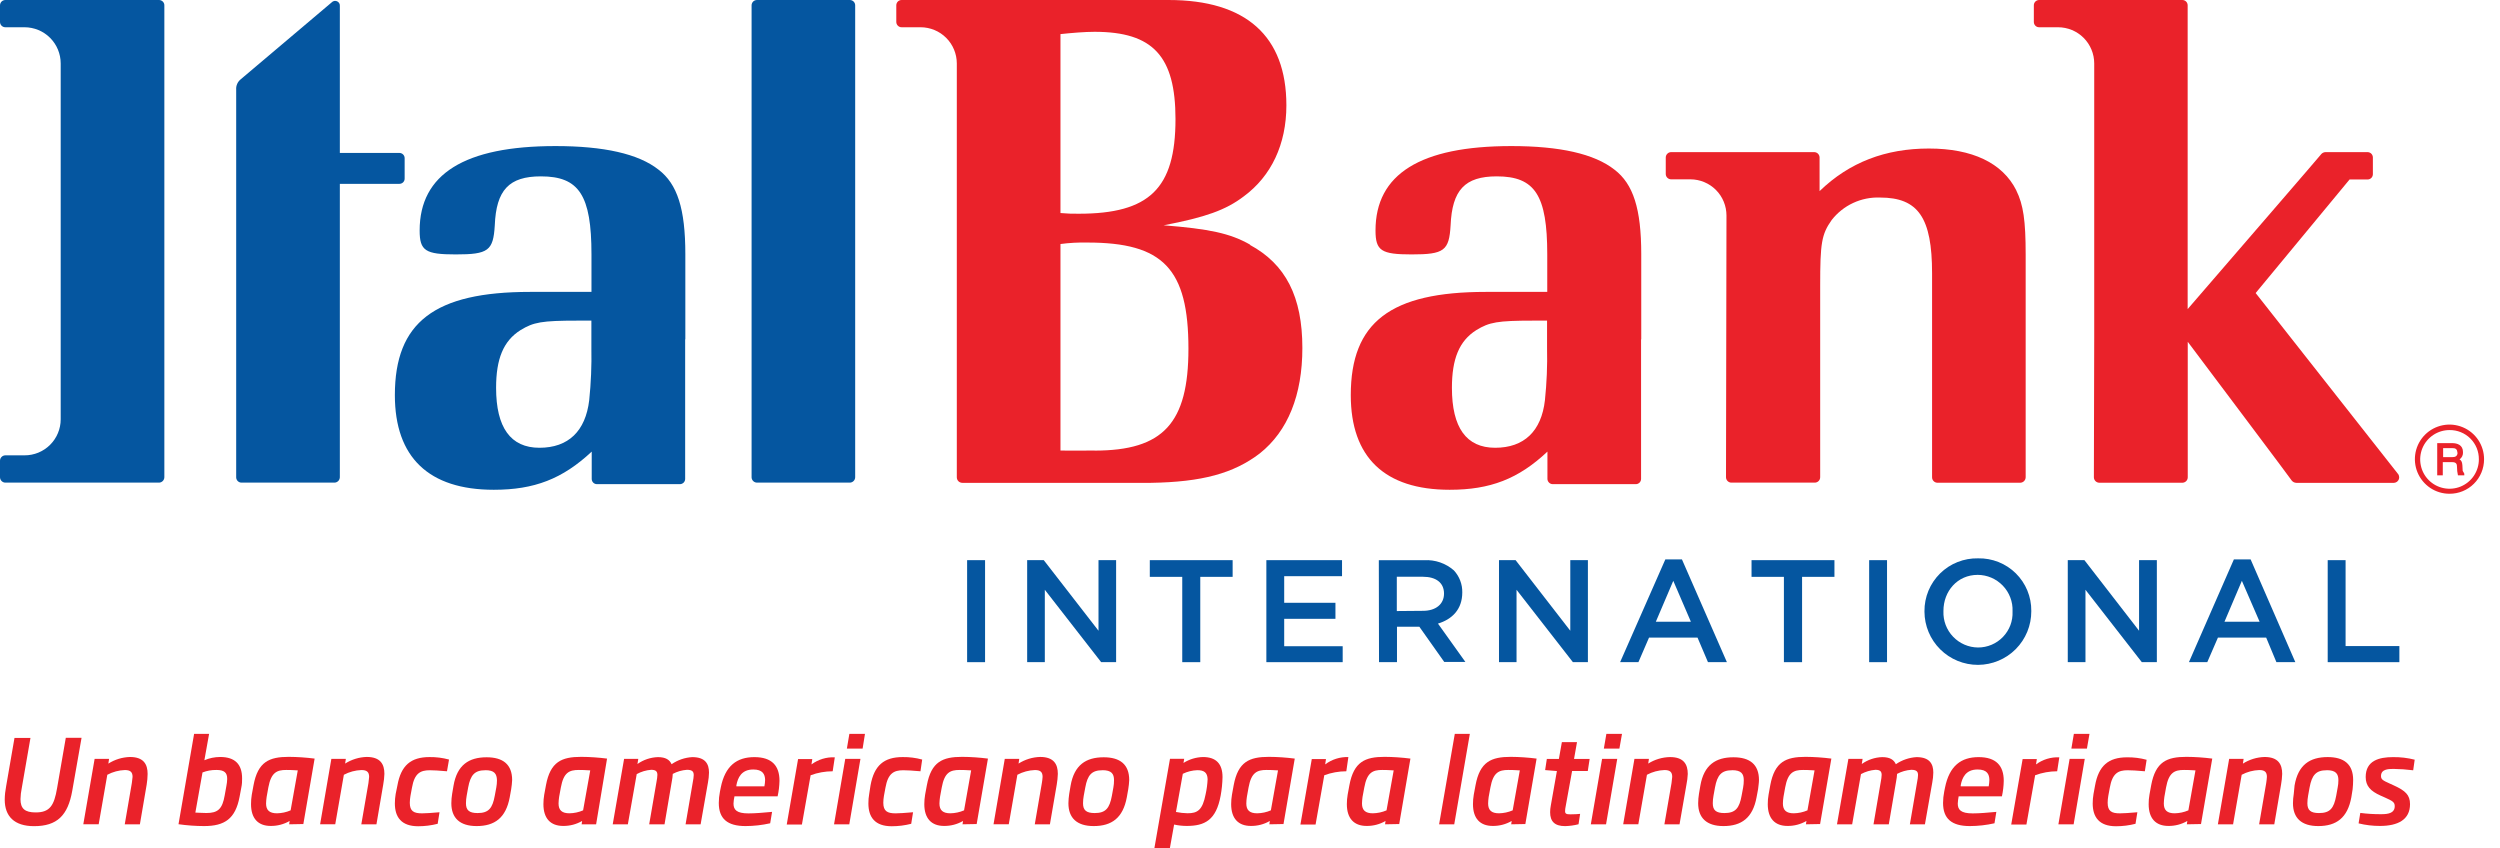
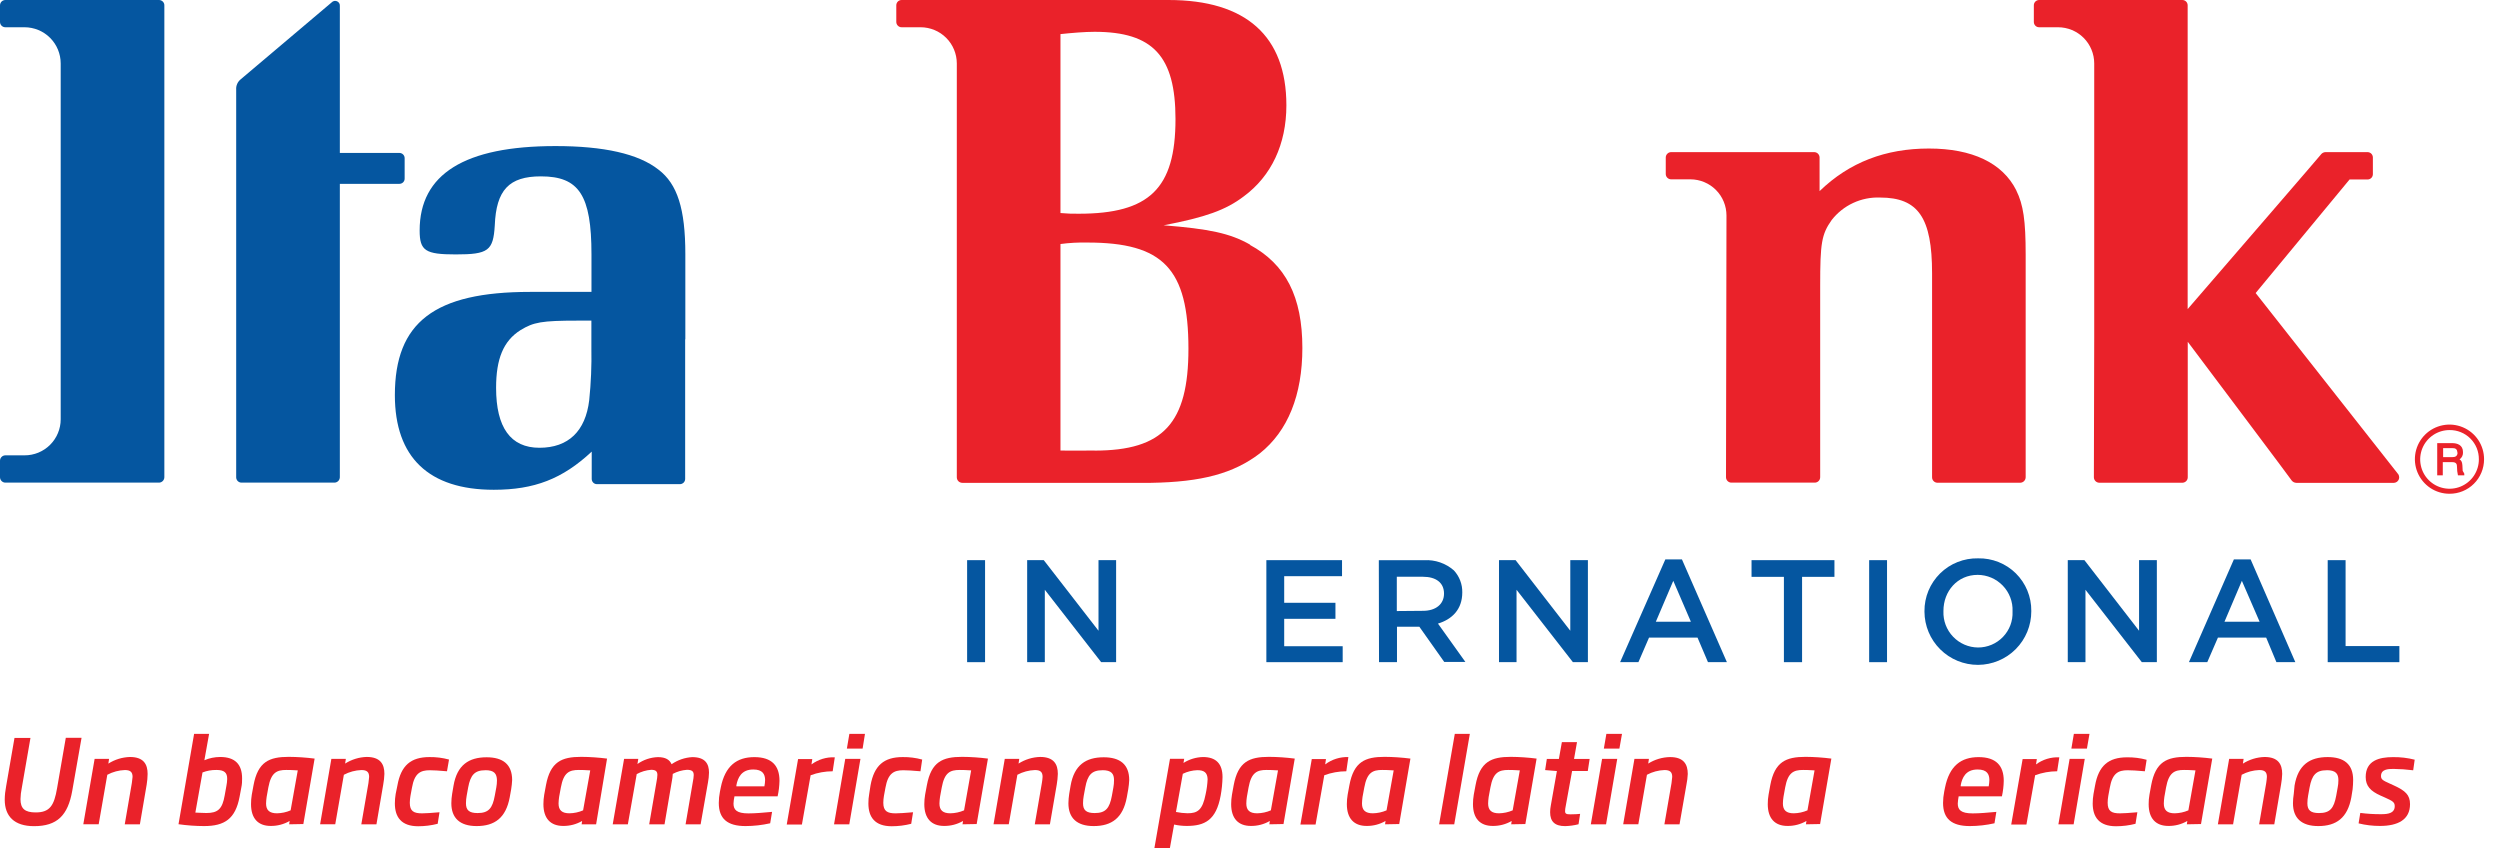
<svg xmlns="http://www.w3.org/2000/svg" width="112" height="38" viewBox="0 0 112 38" fill="none">
  <path d="M3.237 35.426C3.042 36.537 2.554 37.012 1.526 37.012C0.636 37.012 0.212 36.565 0.212 35.825C0.214 35.626 0.235 35.428 0.273 35.234L0.649 33.059H1.365L0.975 35.306C0.941 35.469 0.922 35.635 0.918 35.802C0.918 36.226 1.113 36.397 1.598 36.397C2.234 36.397 2.425 36.09 2.558 35.306L2.948 33.052H3.654L3.237 35.426Z" fill="#EA222A" />
  <path d="M6.571 35.151L6.267 36.929H5.589L5.907 35.077C5.922 34.973 5.933 34.884 5.939 34.805C5.939 34.593 5.846 34.498 5.593 34.498C5.319 34.508 5.05 34.58 4.807 34.71L4.421 36.927H3.732L4.239 33.998H4.886L4.854 34.21C5.144 34.025 5.479 33.923 5.822 33.913C6.433 33.913 6.613 34.237 6.613 34.67C6.611 34.831 6.597 34.992 6.571 35.151Z" fill="#EA222A" />
  <path d="M10.81 35.287L10.733 35.698C10.547 36.679 10.068 37.008 9.144 37.008C8.76 37.007 8.377 36.979 7.997 36.925L8.696 32.876H9.368L9.156 34.059C9.381 33.962 9.622 33.913 9.866 33.913C10.53 33.913 10.846 34.244 10.846 34.869C10.848 34.994 10.844 35.134 10.81 35.287ZM9.688 34.494C9.477 34.492 9.268 34.53 9.072 34.606L8.752 36.404C8.866 36.404 9.036 36.423 9.245 36.423C9.76 36.423 9.962 36.247 10.068 35.626L10.142 35.212C10.162 35.111 10.175 35.008 10.178 34.905C10.186 34.606 10.036 34.494 9.697 34.494H9.688Z" fill="#EA222A" />
  <path d="M12.954 36.929L12.976 36.779C12.719 36.928 12.425 37.005 12.128 37.002C11.558 37.002 11.246 36.662 11.246 36.026C11.245 35.884 11.257 35.743 11.28 35.602L11.358 35.178C11.553 34.129 12.058 33.907 12.938 33.907C13.325 33.91 13.711 33.936 14.095 33.985L13.59 36.917L12.954 36.929ZM13.34 34.513C13.156 34.498 12.916 34.494 12.825 34.494C12.401 34.494 12.147 34.606 12.022 35.276L11.946 35.7C11.931 35.798 11.923 35.897 11.92 35.997C11.92 36.3 12.075 36.436 12.41 36.436C12.62 36.432 12.827 36.388 13.02 36.304L13.34 34.513Z" fill="#EA222A" />
  <path d="M17.168 35.151L16.865 36.929H16.187L16.507 35.077C16.522 34.973 16.53 34.884 16.537 34.805C16.537 34.593 16.443 34.498 16.191 34.498C15.916 34.508 15.647 34.581 15.405 34.71L15.019 36.927H14.341L14.845 33.996H15.494L15.462 34.208C15.752 34.024 16.085 33.921 16.428 33.911C17.041 33.911 17.221 34.235 17.221 34.668C17.216 34.83 17.198 34.991 17.168 35.151Z" fill="#EA222A" />
  <path d="M20.025 34.553C19.665 34.521 19.417 34.507 19.254 34.507C18.83 34.507 18.569 34.646 18.457 35.285L18.389 35.653C18.371 35.756 18.361 35.859 18.359 35.963C18.359 36.342 18.537 36.438 18.908 36.438C19.069 36.438 19.32 36.421 19.69 36.389L19.608 36.906C19.322 36.979 19.029 37.016 18.735 37.016C17.982 37.016 17.69 36.609 17.69 35.995C17.69 35.853 17.702 35.711 17.726 35.571L17.804 35.189C17.963 34.292 18.406 33.917 19.243 33.917C19.538 33.913 19.832 33.95 20.116 34.028L20.025 34.553Z" fill="#EA222A" />
  <path d="M22.901 35.355L22.836 35.719C22.664 36.641 22.162 37.008 21.352 37.008C20.595 37.008 20.22 36.641 20.22 35.986C20.221 35.844 20.233 35.702 20.256 35.562L20.318 35.198C20.477 34.269 21.009 33.926 21.801 33.926C22.537 33.926 22.944 34.25 22.944 34.947C22.937 35.084 22.923 35.22 22.901 35.355ZM21.74 34.507C21.267 34.507 21.077 34.718 20.973 35.282L20.907 35.647C20.886 35.76 20.875 35.874 20.875 35.988C20.875 36.296 21.019 36.425 21.395 36.425C21.888 36.425 22.064 36.213 22.166 35.647L22.234 35.282C22.254 35.174 22.264 35.064 22.264 34.954C22.255 34.666 22.151 34.504 21.74 34.504V34.507Z" fill="#EA222A" />
  <path d="M26.057 36.929L26.079 36.779C25.821 36.929 25.528 37.005 25.231 37.002C24.659 37.002 24.345 36.662 24.345 36.026C24.345 35.884 24.357 35.742 24.381 35.602L24.459 35.178C24.654 34.129 25.159 33.907 26.036 33.907C26.424 33.909 26.811 33.936 27.196 33.985L26.706 36.929H26.057ZM26.443 34.513C26.257 34.498 26.019 34.494 25.928 34.494C25.504 34.494 25.25 34.606 25.127 35.276L25.049 35.7C25.034 35.798 25.026 35.897 25.023 35.997C25.023 36.3 25.178 36.436 25.513 36.436C25.723 36.432 25.93 36.388 26.123 36.304L26.443 34.513Z" fill="#EA222A" />
  <path d="M31.717 35.056L31.388 36.929H30.714L31.043 35.005C31.063 34.912 31.075 34.818 31.079 34.723C31.079 34.572 31.017 34.487 30.776 34.487C30.553 34.503 30.337 34.565 30.14 34.67C30.135 34.782 30.12 34.894 30.097 35.005L29.771 36.929H29.084L29.415 35.005C29.435 34.91 29.447 34.813 29.451 34.716C29.451 34.566 29.387 34.487 29.173 34.487C28.946 34.504 28.724 34.57 28.525 34.68L28.128 36.929H27.45L27.959 33.998H28.595L28.558 34.227C28.827 34.037 29.145 33.93 29.474 33.919C29.824 33.919 30 34.04 30.087 34.237C30.36 34.048 30.681 33.938 31.013 33.919C31.608 33.919 31.763 34.233 31.763 34.612C31.761 34.761 31.745 34.91 31.717 35.056Z" fill="#EA222A" />
  <path d="M34.837 35.677H32.904C32.88 35.783 32.866 35.892 32.861 36.001C32.861 36.277 33.001 36.44 33.529 36.44C33.838 36.44 34.199 36.408 34.589 36.372L34.504 36.883C34.141 36.965 33.771 37.007 33.4 37.008C32.581 37.008 32.202 36.673 32.202 35.974C32.203 35.804 32.22 35.635 32.253 35.469L32.289 35.287C32.484 34.305 33.014 33.919 33.796 33.919C34.578 33.919 34.921 34.305 34.921 34.979C34.916 35.214 34.888 35.448 34.837 35.677ZM33.747 34.473C33.211 34.473 33.052 34.848 32.99 35.181V35.227H34.245C34.264 35.132 34.275 35.034 34.277 34.937C34.271 34.685 34.167 34.473 33.747 34.473Z" fill="#EA222A" />
  <path d="M37.304 34.553C36.967 34.554 36.632 34.614 36.316 34.731L35.926 36.938H35.246L35.754 34.006H36.39L36.354 34.246C36.656 34.023 37.025 33.91 37.399 33.928L37.304 34.553Z" fill="#EA222A" />
  <path d="M38.048 36.929H37.365L37.867 33.998H38.548L38.048 36.929ZM38.645 33.538H37.94L38.052 32.876H38.751L38.645 33.538Z" fill="#EA222A" />
  <path d="M41.237 34.553C40.877 34.521 40.631 34.507 40.466 34.507C40.042 34.507 39.783 34.646 39.669 35.285L39.601 35.653C39.583 35.756 39.573 35.859 39.572 35.963C39.572 36.342 39.754 36.438 40.123 36.438C40.282 36.438 40.534 36.421 40.905 36.389L40.822 36.906C40.537 36.979 40.243 37.016 39.949 37.016C39.196 37.016 38.904 36.609 38.904 35.995C38.903 35.852 38.915 35.711 38.94 35.571L38.999 35.189C39.16 34.292 39.601 33.917 40.441 33.917C40.735 33.913 41.029 33.95 41.314 34.028L41.237 34.553Z" fill="#EA222A" />
  <path d="M43.122 36.929L43.143 36.779C42.886 36.929 42.593 37.005 42.295 37.002C41.725 37.002 41.409 36.662 41.409 36.026C41.409 35.884 41.421 35.742 41.445 35.602L41.524 35.178C41.719 34.129 42.223 33.907 43.103 33.907C43.49 33.909 43.876 33.936 44.26 33.985L43.755 36.917L43.122 36.929ZM43.508 34.513C43.323 34.498 43.084 34.494 42.992 34.494C42.569 34.494 42.314 34.606 42.191 35.276L42.113 35.7C42.099 35.798 42.09 35.897 42.087 35.997C42.087 36.3 42.242 36.436 42.577 36.436C42.788 36.432 42.996 36.388 43.19 36.304L43.508 34.513Z" fill="#EA222A" />
  <path d="M47.342 35.151L47.036 36.929H46.358L46.676 35.077C46.692 34.987 46.702 34.896 46.708 34.805C46.708 34.593 46.617 34.498 46.365 34.498C46.09 34.508 45.821 34.58 45.578 34.71L45.193 36.927H44.51L45.014 33.996H45.663L45.631 34.208C45.921 34.024 46.255 33.921 46.598 33.911C47.21 33.911 47.391 34.235 47.391 34.668C47.386 34.83 47.37 34.991 47.342 35.151Z" fill="#EA222A" />
  <path d="M50.546 35.355L50.481 35.719C50.311 36.641 49.807 37.008 48.997 37.008C48.24 37.008 47.865 36.641 47.865 35.986C47.867 35.844 47.879 35.703 47.901 35.562L47.963 35.198C48.124 34.269 48.654 33.926 49.446 33.926C50.182 33.926 50.589 34.25 50.589 34.947C50.582 35.084 50.568 35.22 50.546 35.355ZM49.385 34.507C48.912 34.507 48.721 34.718 48.62 35.282L48.552 35.647C48.531 35.76 48.52 35.874 48.52 35.988C48.52 36.296 48.664 36.425 49.042 36.425C49.533 36.425 49.709 36.213 49.813 35.647L49.879 35.282C49.899 35.174 49.909 35.064 49.908 34.954C49.908 34.666 49.796 34.504 49.385 34.504V34.507Z" fill="#EA222A" />
  <path d="M54.684 35.651C54.482 36.743 53.974 37.002 53.162 37.002C52.973 37.001 52.785 36.981 52.6 36.94L52.41 38H51.716L52.416 33.993H53.052L53.02 34.18C53.282 34.014 53.584 33.923 53.893 33.915C54.474 33.915 54.769 34.212 54.769 34.814C54.764 35.095 54.735 35.375 54.684 35.651ZM53.645 34.504C53.418 34.511 53.194 34.566 52.99 34.666L52.683 36.376C52.855 36.412 53.031 36.431 53.206 36.434C53.645 36.434 53.876 36.298 54.014 35.573C54.062 35.355 54.091 35.134 54.101 34.911C54.092 34.606 53.94 34.504 53.637 34.504H53.645Z" fill="#EA222A" />
  <path d="M56.867 36.929L56.888 36.779C56.631 36.929 56.338 37.005 56.04 37.002C55.47 37.002 55.156 36.662 55.156 36.026C55.156 35.884 55.168 35.742 55.192 35.602L55.269 35.178C55.464 34.129 55.968 33.907 56.848 33.907C57.235 33.909 57.621 33.936 58.005 33.985L57.501 36.917L56.867 36.929ZM57.255 34.513C57.068 34.498 56.831 34.494 56.74 34.494C56.316 34.494 56.059 34.606 55.936 35.276L55.86 35.7C55.845 35.798 55.836 35.897 55.835 35.997C55.835 36.3 55.987 36.436 56.322 36.436C56.533 36.432 56.741 36.388 56.935 36.304L57.255 34.513Z" fill="#EA222A" />
  <path d="M60.315 34.553C59.978 34.554 59.644 34.614 59.328 34.731L58.938 36.938H58.259L58.768 34.006H59.404L59.368 34.246C59.666 34.02 60.033 33.904 60.407 33.917L60.315 34.553Z" fill="#EA222A" />
  <path d="M62.051 36.929L62.072 36.779C61.815 36.929 61.522 37.005 61.225 37.002C60.654 37.002 60.339 36.662 60.339 36.026C60.339 35.884 60.351 35.742 60.375 35.602L60.453 35.178C60.648 34.129 61.153 33.907 62.032 33.907C62.418 33.909 62.804 33.936 63.187 33.985L62.685 36.917L62.051 36.929ZM62.437 34.513C62.253 34.498 62.013 34.494 61.922 34.494C61.498 34.494 61.244 34.606 61.121 35.276L61.042 35.7C61.028 35.798 61.02 35.897 61.017 35.997C61.017 36.3 61.172 36.436 61.504 36.436C61.715 36.432 61.923 36.388 62.117 36.304L62.437 34.513Z" fill="#EA222A" />
  <path d="M65.15 36.929H64.472L65.175 32.876H65.849L65.15 36.929Z" fill="#EA222A" />
  <path d="M67.702 36.929L67.723 36.779C67.466 36.929 67.173 37.005 66.875 37.002C66.303 37.002 65.989 36.662 65.989 36.026C65.989 35.884 66.001 35.742 66.025 35.602L66.104 35.178C66.299 34.129 66.803 33.907 67.683 33.907C68.07 33.91 68.456 33.936 68.84 33.985L68.336 36.917L67.702 36.929ZM68.088 34.513C67.903 34.498 67.664 34.494 67.573 34.494C67.149 34.494 66.894 34.606 66.771 35.276L66.693 35.7C66.679 35.798 66.67 35.897 66.668 35.997C66.668 36.3 66.822 36.436 67.157 36.436C67.367 36.432 67.575 36.387 67.768 36.304L68.088 34.513Z" fill="#EA222A" />
  <path d="M71.133 34.541H70.43L70.141 36.13C70.125 36.2 70.117 36.271 70.116 36.342C70.116 36.457 70.177 36.482 70.351 36.482C70.525 36.482 70.707 36.472 70.79 36.461L70.718 36.927C70.521 36.977 70.319 37.005 70.116 37.01C69.648 37.01 69.446 36.798 69.446 36.389C69.446 36.292 69.455 36.196 69.474 36.101L69.749 34.543L69.222 34.5L69.298 34H69.838L69.972 33.247H70.65L70.517 34H71.216L71.133 34.541Z" fill="#EA222A" />
  <path d="M71.951 36.929H71.269L71.773 33.998H72.452L71.951 36.929ZM72.549 33.538H71.852L71.966 32.876H72.666L72.549 33.538Z" fill="#EA222A" />
  <path d="M75.553 35.151L75.243 36.929H74.565L74.885 35.077C74.898 34.973 74.908 34.884 74.915 34.805C74.915 34.593 74.821 34.498 74.569 34.498C74.294 34.508 74.025 34.58 73.783 34.71L73.397 36.927H72.719L73.223 33.996H73.872L73.84 34.208C74.134 34.024 74.472 33.923 74.819 33.917C75.432 33.917 75.612 34.242 75.612 34.674C75.605 34.834 75.585 34.994 75.553 35.151Z" fill="#EA222A" />
-   <path d="M78.762 35.355L78.694 35.719C78.524 36.641 78.02 37.008 77.21 37.008C76.456 37.008 76.078 36.641 76.078 35.986C76.079 35.844 76.091 35.702 76.114 35.562L76.176 35.198C76.337 34.269 76.867 33.926 77.659 33.926C78.395 33.926 78.802 34.25 78.802 34.947C78.802 35.077 78.77 35.259 78.762 35.355ZM77.598 34.507C77.125 34.507 76.934 34.718 76.831 35.282L76.765 35.647C76.744 35.76 76.733 35.874 76.733 35.988C76.733 36.296 76.877 36.425 77.252 36.425C77.746 36.425 77.922 36.213 78.024 35.647L78.092 35.282C78.112 35.174 78.122 35.064 78.121 34.954C78.121 34.666 78.009 34.504 77.598 34.504V34.507Z" fill="#EA222A" />
  <path d="M80.906 36.929L80.928 36.779C80.671 36.929 80.377 37.005 80.08 37.002C79.51 37.002 79.196 36.662 79.196 36.026C79.195 35.884 79.207 35.742 79.232 35.602L79.308 35.178C79.503 34.129 80.008 33.907 80.888 33.907C81.274 33.909 81.661 33.936 82.045 33.985L81.54 36.917L80.906 36.929ZM81.292 34.513C81.108 34.498 80.868 34.494 80.779 34.494C80.355 34.494 80.099 34.606 79.976 35.276L79.9 35.7C79.884 35.798 79.876 35.897 79.874 35.997C79.874 36.3 80.027 36.436 80.362 36.436C80.573 36.432 80.781 36.388 80.974 36.304L81.292 34.513Z" fill="#EA222A" />
-   <path d="M86.566 35.056L86.237 36.929H85.563L85.892 35.005C85.912 34.912 85.924 34.818 85.928 34.723C85.928 34.572 85.866 34.487 85.625 34.487C85.402 34.503 85.186 34.565 84.989 34.67C84.983 34.782 84.969 34.894 84.946 35.005L84.618 36.929H83.933L84.262 35.005C84.282 34.91 84.294 34.813 84.298 34.716C84.298 34.566 84.236 34.487 84.02 34.487C83.793 34.505 83.572 34.571 83.371 34.68L82.977 36.929H82.297L82.808 33.998H83.444L83.408 34.227C83.676 34.036 83.994 33.929 84.323 33.919C84.673 33.919 84.847 34.04 84.934 34.237C85.208 34.049 85.528 33.939 85.86 33.919C86.458 33.919 86.612 34.233 86.612 34.612C86.61 34.761 86.594 34.91 86.566 35.056Z" fill="#EA222A" />
  <path d="M89.686 35.677H87.748C87.727 35.784 87.713 35.892 87.708 36.001C87.708 36.277 87.846 36.44 88.376 36.44C88.685 36.44 89.043 36.408 89.436 36.372L89.353 36.883C88.99 36.965 88.62 37.007 88.249 37.008C87.43 37.008 87.049 36.673 87.049 35.974C87.049 35.804 87.067 35.635 87.1 35.469L87.136 35.287C87.333 34.305 87.861 33.919 88.643 33.919C89.425 33.919 89.768 34.305 89.768 34.979C89.764 35.214 89.736 35.447 89.686 35.677ZM88.596 34.473C88.06 34.473 87.901 34.848 87.84 35.181V35.227H89.094C89.112 35.131 89.122 35.034 89.124 34.937C89.12 34.685 89.02 34.473 88.596 34.473Z" fill="#EA222A" />
  <path d="M92.161 34.553C91.824 34.554 91.49 34.614 91.174 34.731L90.784 36.938H90.103L90.614 34.006H91.25L91.214 34.246C91.514 34.023 91.883 33.911 92.257 33.928L92.161 34.553Z" fill="#EA222A" />
  <path d="M92.899 36.929H92.216L92.719 33.998H93.397L92.899 36.929ZM93.494 33.538H92.797L92.909 32.876H93.609L93.494 33.538Z" fill="#EA222A" />
  <path d="M96.089 34.553C95.728 34.521 95.48 34.507 95.317 34.507C94.893 34.507 94.633 34.646 94.52 35.285L94.452 35.653C94.433 35.755 94.424 35.859 94.423 35.963C94.423 36.342 94.601 36.438 94.972 36.438C95.131 36.438 95.383 36.421 95.754 36.389L95.671 36.906C95.386 36.979 95.092 37.016 94.798 37.016C94.046 37.016 93.753 36.609 93.753 35.995C93.753 35.853 93.765 35.711 93.789 35.571L93.857 35.2C94.016 34.303 94.459 33.928 95.296 33.928C95.591 33.924 95.885 33.961 96.169 34.038L96.089 34.553Z" fill="#EA222A" />
  <path d="M97.971 36.929L97.992 36.779C97.735 36.929 97.442 37.005 97.144 37.002C96.574 37.002 96.26 36.662 96.26 36.026C96.259 35.884 96.271 35.742 96.296 35.602L96.373 35.178C96.568 34.129 97.072 33.907 97.952 33.907C98.339 33.909 98.725 33.936 99.109 33.985L98.605 36.917L97.971 36.929ZM98.357 34.513C98.172 34.498 97.933 34.494 97.844 34.494C97.42 34.494 97.163 34.606 97.04 35.276L96.964 35.7C96.95 35.798 96.941 35.897 96.939 35.997C96.939 36.3 97.091 36.436 97.426 36.436C97.637 36.432 97.845 36.388 98.039 36.304L98.357 34.513Z" fill="#EA222A" />
  <path d="M102.191 35.151L101.888 36.929H101.209L101.527 35.077C101.542 34.973 101.553 34.884 101.557 34.805C101.557 34.593 101.466 34.498 101.214 34.498C100.939 34.508 100.67 34.58 100.427 34.71L100.042 36.929H99.361L99.866 33.998H100.514L100.482 34.21C100.773 34.025 101.107 33.923 101.451 33.913C102.062 33.913 102.242 34.237 102.242 34.67C102.237 34.831 102.22 34.992 102.191 35.151Z" fill="#EA222A" />
  <path d="M105.398 35.355L105.34 35.719C105.171 36.641 104.669 37.008 103.857 37.008C103.1 37.008 102.725 36.641 102.725 35.986C102.726 35.844 102.738 35.702 102.761 35.562L102.797 35.189C102.956 34.261 103.486 33.917 104.281 33.917C105.016 33.917 105.421 34.242 105.421 34.939C105.42 35.078 105.413 35.217 105.398 35.355ZM104.234 34.507C103.761 34.507 103.573 34.718 103.469 35.282L103.403 35.647C103.382 35.76 103.372 35.874 103.371 35.988C103.371 36.296 103.515 36.425 103.891 36.425C104.385 36.425 104.558 36.213 104.662 35.647L104.728 35.282C104.75 35.174 104.76 35.064 104.76 34.954C104.76 34.666 104.645 34.504 104.234 34.504V34.507Z" fill="#EA222A" />
  <path d="M108.111 34.509C107.817 34.471 107.521 34.451 107.225 34.447C106.972 34.447 106.669 34.466 106.669 34.769C106.669 34.92 106.763 34.969 107.04 35.094L107.252 35.191C107.757 35.422 107.969 35.615 107.969 36.026C107.969 36.72 107.428 37.002 106.625 37.002C106.301 37.003 105.979 36.965 105.665 36.887L105.741 36.419C106.053 36.459 106.367 36.478 106.682 36.476C107.017 36.476 107.284 36.419 107.284 36.115C107.284 35.944 107.197 35.886 106.847 35.73L106.646 35.641C106.203 35.441 105.983 35.217 105.983 34.81C105.983 34.072 106.589 33.919 107.206 33.919C107.534 33.915 107.861 33.953 108.178 34.034L108.111 34.509Z" fill="#EA222A" />
  <path d="M7.124 8.83663e-05H0.24C0.208 8.71275e-05 0.177 0.006 0.147 0.019C0.118 0.031 0.092 0.049 0.069 0.071C0.047 0.093 0.03 0.12 0.018 0.149C0.006 0.179 -0 0.21 9.37939e-06 0.242V0.982C9.37939e-06 1.045 0.025 1.106 0.07 1.151C0.115 1.196 0.176 1.221 0.24 1.221H1.1C1.529 1.222 1.941 1.392 2.244 1.696C2.548 2 2.719 2.411 2.719 2.841V18.786C2.719 18.998 2.677 19.208 2.595 19.404C2.514 19.6 2.394 19.778 2.244 19.928C2.094 20.078 1.915 20.197 1.719 20.278C1.523 20.358 1.312 20.4 1.1 20.399H0.24C0.176 20.4 0.115 20.425 0.07 20.471C0.025 20.516 6.92791e-06 20.577 9.37939e-06 20.641V21.387C0.003 21.449 0.029 21.508 0.073 21.552C0.118 21.596 0.177 21.621 0.24 21.622H7.124C7.187 21.621 7.248 21.594 7.293 21.549C7.337 21.503 7.363 21.442 7.363 21.378V0.242C7.364 0.21 7.358 0.179 7.346 0.149C7.334 0.12 7.316 0.093 7.294 0.071C7.272 0.049 7.245 0.031 7.216 0.019C7.187 0.006 7.155 8.71275e-05 7.124 8.83663e-05Z" fill="#0556A0" />
-   <path d="M38.079 8.83661e-05H33.912C33.881 -0 33.849 0.006 33.82 0.018C33.79 0.03 33.763 0.048 33.741 0.07C33.718 0.093 33.701 0.119 33.689 0.149C33.677 0.178 33.67 0.21 33.671 0.242V21.387C33.673 21.45 33.7 21.509 33.745 21.553C33.79 21.596 33.85 21.621 33.912 21.622H38.073C38.137 21.621 38.197 21.594 38.242 21.549C38.287 21.503 38.312 21.442 38.312 21.378V0.242C38.313 0.179 38.289 0.118 38.245 0.073C38.202 0.028 38.142 0.002 38.079 8.83661e-05Z" fill="#0556A0" />
  <path d="M30.703 15.203V11.388C30.703 9.351 30.345 8.246 29.506 7.604C28.601 6.887 27.047 6.544 24.883 6.544C20.807 6.544 18.8 7.803 18.8 10.326C18.8 11.235 19.057 11.398 20.417 11.398C21.876 11.398 22.098 11.235 22.166 10.097C22.23 8.515 22.802 7.901 24.233 7.901C25.945 7.901 26.498 8.749 26.498 11.398V13.077H23.743C19.47 13.077 17.69 14.436 17.69 17.703C17.69 20.488 19.209 21.942 22.122 21.942C23.934 21.942 25.199 21.457 26.509 20.232V21.457C26.509 21.519 26.534 21.578 26.577 21.622C26.621 21.666 26.68 21.69 26.742 21.69H30.458C30.488 21.69 30.519 21.685 30.548 21.673C30.576 21.661 30.602 21.644 30.625 21.623C30.647 21.601 30.664 21.575 30.676 21.547C30.688 21.518 30.695 21.488 30.695 21.457V15.203H30.703ZM26.494 15.596C26.509 16.374 26.477 17.153 26.397 17.927C26.233 19.32 25.458 20.06 24.167 20.06C22.876 20.06 22.225 19.155 22.225 17.376C22.225 16.083 22.547 15.275 23.321 14.788C23.904 14.434 24.262 14.364 25.879 14.364H26.494V15.596Z" fill="#0556A0" />
-   <path d="M73.528 15.203V11.388C73.528 9.351 73.17 8.246 72.333 7.604C71.424 6.887 69.872 6.544 67.706 6.544C63.626 6.544 61.623 7.803 61.623 10.326C61.623 11.235 61.882 11.398 63.242 11.398C64.696 11.398 64.921 11.235 64.987 10.097C65.055 8.515 65.623 7.901 67.055 7.901C68.77 7.901 69.317 8.749 69.317 11.398V13.077H66.562C62.295 13.077 60.515 14.436 60.515 17.703C60.515 20.488 62.032 21.942 64.947 21.942C66.757 21.942 68.026 21.457 69.325 20.232V21.457C69.327 21.52 69.353 21.579 69.399 21.623C69.444 21.667 69.504 21.691 69.567 21.69H73.283C73.314 21.69 73.344 21.685 73.373 21.673C73.401 21.661 73.427 21.644 73.45 21.623C73.472 21.601 73.489 21.575 73.501 21.547C73.513 21.518 73.52 21.488 73.52 21.457V15.203M69.308 15.596C69.326 16.374 69.294 17.153 69.213 17.927C69.056 19.32 68.276 20.06 66.983 20.06C65.69 20.06 65.046 19.155 65.046 17.376C65.046 16.083 65.368 15.275 66.14 14.788C66.721 14.434 67.083 14.364 68.696 14.364H69.308V15.596Z" fill="#EA222A" />
  <path d="M17.893 6.851H15.225V0.28C15.231 0.235 15.222 0.19 15.201 0.15C15.18 0.111 15.146 0.079 15.106 0.06C15.065 0.04 15.02 0.034 14.975 0.043C14.931 0.051 14.891 0.073 14.86 0.106C14.86 0.106 11.42 3.012 10.774 3.561C10.709 3.616 10.657 3.684 10.624 3.762C10.59 3.84 10.575 3.924 10.581 4.009V21.391C10.583 21.451 10.608 21.508 10.65 21.551C10.693 21.594 10.749 21.619 10.81 21.622H14.985C15.049 21.621 15.109 21.594 15.154 21.549C15.199 21.503 15.224 21.442 15.225 21.378V8.236H17.893C17.924 8.236 17.955 8.23 17.984 8.218C18.013 8.206 18.039 8.189 18.061 8.167C18.083 8.144 18.1 8.118 18.112 8.089C18.123 8.06 18.129 8.029 18.128 7.998V7.091C18.129 7.06 18.123 7.029 18.112 7C18.1 6.971 18.083 6.944 18.061 6.922C18.039 6.899 18.013 6.882 17.984 6.87C17.955 6.858 17.924 6.851 17.893 6.851Z" fill="#0556A0" />
  <path d="M56.015 10.966C55.108 10.447 54.171 10.256 52.132 10.093C54.008 9.734 54.917 9.41 55.722 8.797C56.952 7.89 57.63 6.466 57.63 4.719C57.63 1.618 55.822 8.83661e-05 52.352 8.83661e-05H40.396C40.364 -0.001 40.332 0.005 40.303 0.017C40.273 0.029 40.246 0.046 40.223 0.069C40.201 0.092 40.183 0.119 40.171 0.148C40.159 0.178 40.154 0.21 40.154 0.242V0.982C40.154 1.013 40.16 1.045 40.172 1.074C40.184 1.103 40.202 1.13 40.225 1.152C40.247 1.175 40.274 1.192 40.303 1.204C40.333 1.216 40.364 1.222 40.396 1.221H41.244C41.673 1.222 42.085 1.392 42.389 1.696C42.693 1.999 42.864 2.411 42.865 2.841V21.387C42.866 21.451 42.892 21.513 42.937 21.559C42.983 21.604 43.045 21.63 43.109 21.631H51.564C53.849 21.595 55.271 21.207 56.439 20.312C57.7 19.312 58.346 17.692 58.346 15.591C58.346 13.296 57.602 11.835 55.987 10.966M47.509 1.528C48.026 1.473 48.594 1.425 49.039 1.425C51.659 1.425 52.662 2.523 52.662 5.336C52.662 8.445 51.494 9.575 48.327 9.575C48.054 9.58 47.781 9.569 47.509 9.544V1.528ZM49.039 20.183C48.658 20.183 48.043 20.196 47.509 20.183V10.932C47.909 10.879 48.312 10.857 48.715 10.866C52.106 10.866 53.242 12.034 53.242 15.625C53.242 18.96 52.111 20.187 49.039 20.187" fill="#EA222A" />
  <path d="M90.328 8.524C89.713 7.299 88.355 6.654 86.413 6.654C84.472 6.654 82.854 7.269 81.517 8.562V7.053C81.516 6.99 81.49 6.93 81.445 6.885C81.401 6.841 81.34 6.816 81.277 6.815H74.868C74.805 6.815 74.744 6.84 74.699 6.885C74.653 6.929 74.627 6.989 74.626 7.053V7.799C74.627 7.862 74.653 7.922 74.699 7.966C74.744 8.01 74.805 8.035 74.868 8.034H75.733C75.945 8.035 76.155 8.077 76.351 8.159C76.547 8.241 76.725 8.36 76.875 8.511C77.025 8.662 77.144 8.84 77.224 9.037C77.305 9.233 77.346 9.443 77.346 9.656L77.325 21.385C77.325 21.417 77.332 21.448 77.346 21.478C77.359 21.507 77.377 21.533 77.4 21.555C77.424 21.577 77.451 21.595 77.481 21.606C77.511 21.618 77.543 21.623 77.575 21.622H81.305C81.369 21.621 81.43 21.595 81.475 21.549C81.52 21.503 81.545 21.441 81.544 21.376V12.797C81.544 10.89 81.604 10.502 82.059 9.857C82.315 9.53 82.644 9.267 83.021 9.092C83.398 8.917 83.811 8.834 84.226 8.85C85.94 8.85 86.557 9.756 86.557 12.242V21.381C86.556 21.444 86.58 21.506 86.624 21.552C86.668 21.598 86.729 21.625 86.792 21.627H90.504C90.569 21.626 90.631 21.6 90.677 21.554C90.723 21.508 90.749 21.446 90.75 21.381V11.407C90.75 9.885 90.648 9.175 90.326 8.524" fill="#EA222A" />
  <path d="M107.46 21.273L107.411 21.207L101.053 13.128L105.26 8.041H106.067C106.13 8.041 106.19 8.016 106.235 7.972C106.279 7.928 106.304 7.868 106.305 7.805V7.053C106.304 6.99 106.279 6.93 106.235 6.885C106.19 6.841 106.13 6.816 106.067 6.815H104.187C104.118 6.816 104.053 6.844 104.003 6.892C104.003 6.906 99.62 11.979 98.007 13.847V0.242C98.007 0.21 98.002 0.179 97.99 0.15C97.979 0.121 97.962 0.094 97.94 0.072C97.918 0.049 97.892 0.031 97.863 0.019C97.834 0.007 97.803 0 97.772 8.83661e-05H91.352C91.32 7.68802e-05 91.289 0.006 91.26 0.019C91.231 0.031 91.205 0.049 91.183 0.071C91.161 0.094 91.144 0.12 91.132 0.15C91.121 0.179 91.115 0.21 91.116 0.242V0.982C91.116 1.013 91.121 1.044 91.133 1.073C91.144 1.102 91.162 1.128 91.184 1.151C91.206 1.173 91.232 1.191 91.26 1.203C91.289 1.215 91.32 1.221 91.352 1.221H92.199C92.412 1.221 92.623 1.263 92.82 1.344C93.016 1.425 93.195 1.544 93.346 1.695C93.496 1.845 93.616 2.024 93.697 2.22C93.779 2.417 93.821 2.628 93.821 2.841V15.136L93.806 21.381C93.806 21.445 93.831 21.507 93.876 21.553C93.922 21.599 93.983 21.625 94.048 21.627H97.772C97.836 21.625 97.897 21.599 97.942 21.553C97.987 21.507 98.012 21.445 98.011 21.381V15.312C99.378 17.133 102.674 21.516 102.674 21.535C102.699 21.564 102.729 21.587 102.763 21.604C102.797 21.62 102.834 21.629 102.871 21.631H107.248C107.311 21.628 107.371 21.601 107.414 21.556C107.458 21.511 107.483 21.45 107.483 21.387C107.482 21.348 107.474 21.309 107.458 21.273" fill="#EA222A" />
  <path d="M44.131 25.095H43.327V29.665H44.131V25.095Z" fill="#0556A0" />
  <path d="M46.017 25.095H46.761L49.213 28.257V25.095H50.002V29.665H49.332L46.808 26.422V29.665H46.017V25.095Z" fill="#0556A0" />
-   <path d="M52.965 25.843H51.511V25.095H55.222V25.843H53.772V29.665H52.965V25.843Z" fill="#0556A0" />
  <path d="M56.733 25.095H60.123V25.813H57.532V27.005H59.828V27.723H57.532V28.951H60.152V29.665H56.733V25.095Z" fill="#0556A0" />
  <path d="M61.771 25.097H63.808C64.293 25.07 64.77 25.234 65.135 25.555C65.383 25.823 65.518 26.177 65.51 26.542C65.51 27.297 65.057 27.744 64.421 27.937L65.65 29.656H64.703L63.586 28.077H62.585V29.665H61.78L61.771 25.097ZM63.751 27.365C64.323 27.365 64.692 27.066 64.692 26.593C64.692 26.108 64.334 25.839 63.751 25.839H62.577V27.375L63.751 27.365Z" fill="#0556A0" />
  <path d="M67.155 25.095H67.899L70.349 28.257V25.095H71.138V29.665H70.466L67.941 26.422V29.665H67.155V25.095Z" fill="#0556A0" />
  <path d="M74.607 25.061H75.351L77.365 29.665H76.517L76.049 28.565H73.876L73.401 29.665H72.581L74.607 25.061ZM75.752 27.855L74.963 26.021L74.181 27.855H75.752Z" fill="#0556A0" />
  <path d="M79.919 25.843H78.469V25.095H82.183V25.843H80.733V29.665H79.919V25.843Z" fill="#0556A0" />
  <path d="M84.539 25.095H83.738V29.665H84.539V25.095Z" fill="#0556A0" />
  <path d="M86.216 27.401V27.384C86.213 27.069 86.274 26.757 86.394 26.466C86.514 26.176 86.692 25.912 86.915 25.691C87.139 25.47 87.405 25.296 87.698 25.18C87.99 25.064 88.303 25.007 88.617 25.014C88.93 25.007 89.241 25.063 89.531 25.178C89.822 25.294 90.086 25.466 90.309 25.686C90.531 25.906 90.707 26.168 90.826 26.457C90.945 26.746 91.005 27.056 91.002 27.369V27.384C91.004 28.019 90.754 28.628 90.307 29.079C89.86 29.529 89.252 29.783 88.617 29.786C87.983 29.788 87.373 29.538 86.923 29.091C86.472 28.643 86.218 28.036 86.216 27.401ZM90.162 27.401V27.384C90.171 27.173 90.136 26.963 90.061 26.767C89.986 26.57 89.873 26.39 89.727 26.238C89.581 26.086 89.406 25.964 89.213 25.881C89.019 25.798 88.811 25.755 88.6 25.754C87.695 25.754 87.066 26.481 87.066 27.369V27.384C87.058 27.593 87.092 27.802 87.166 27.998C87.241 28.194 87.353 28.373 87.498 28.524C87.643 28.676 87.816 28.796 88.009 28.88C88.201 28.963 88.408 29.006 88.617 29.008C88.826 29.008 89.032 28.966 89.224 28.885C89.415 28.804 89.589 28.684 89.733 28.534C89.877 28.384 89.99 28.206 90.064 28.012C90.137 27.817 90.171 27.609 90.162 27.401Z" fill="#0556A0" />
  <path d="M92.636 25.095H93.382L95.83 28.257V25.095H96.627V29.665H95.953L93.429 26.422V29.665H92.636V25.095Z" fill="#0556A0" />
  <path d="M100.078 25.061H100.828L102.831 29.665H101.983L101.525 28.565H99.363L98.886 29.665H98.064L100.078 25.061ZM101.231 27.855L100.436 26.021L99.656 27.855H101.231Z" fill="#0556A0" />
  <path d="M104.281 25.095H105.082V28.944H107.492V29.665H104.281V25.095Z" fill="#0556A0" />
  <path d="M110.402 21.296H110.116C110.087 21.171 110.073 21.044 110.073 20.916C110.073 20.81 110.056 20.704 109.861 20.704H109.437V21.294H109.187V19.852H109.857C110.086 19.852 110.342 19.935 110.342 20.255C110.347 20.318 110.335 20.381 110.308 20.439C110.281 20.496 110.239 20.545 110.188 20.581C110.253 20.617 110.306 20.681 110.315 20.842L110.328 21.092L110.398 21.213L110.402 21.296ZM110.088 20.276C110.088 20.092 109.965 20.077 109.876 20.077H109.452V20.48H109.853C109.984 20.48 110.099 20.448 110.099 20.268M111.286 20.581C111.288 20.274 111.199 19.974 111.03 19.717C110.861 19.461 110.619 19.261 110.336 19.142C110.053 19.023 109.741 18.991 109.44 19.05C109.139 19.109 108.861 19.256 108.644 19.472C108.426 19.689 108.278 19.965 108.217 20.266C108.157 20.567 108.187 20.879 108.304 21.163C108.422 21.447 108.621 21.689 108.876 21.86C109.131 22.03 109.431 22.121 109.738 22.12C109.941 22.121 110.142 22.082 110.33 22.005C110.517 21.928 110.688 21.815 110.831 21.672C110.975 21.529 111.089 21.359 111.167 21.172C111.245 20.985 111.285 20.784 111.286 20.581ZM111.053 20.581C111.053 20.841 110.975 21.096 110.831 21.312C110.687 21.528 110.481 21.696 110.241 21.796C110.001 21.895 109.737 21.921 109.482 21.87C109.227 21.82 108.993 21.695 108.809 21.511C108.625 21.327 108.5 21.093 108.45 20.838C108.399 20.583 108.425 20.319 108.524 20.078C108.624 19.838 108.792 19.633 109.008 19.489C109.224 19.344 109.479 19.267 109.738 19.267C109.912 19.265 110.084 19.297 110.244 19.362C110.405 19.427 110.551 19.524 110.673 19.646C110.796 19.769 110.893 19.915 110.958 20.075C111.023 20.236 111.055 20.408 111.053 20.581Z" fill="#EA222A" />
</svg>